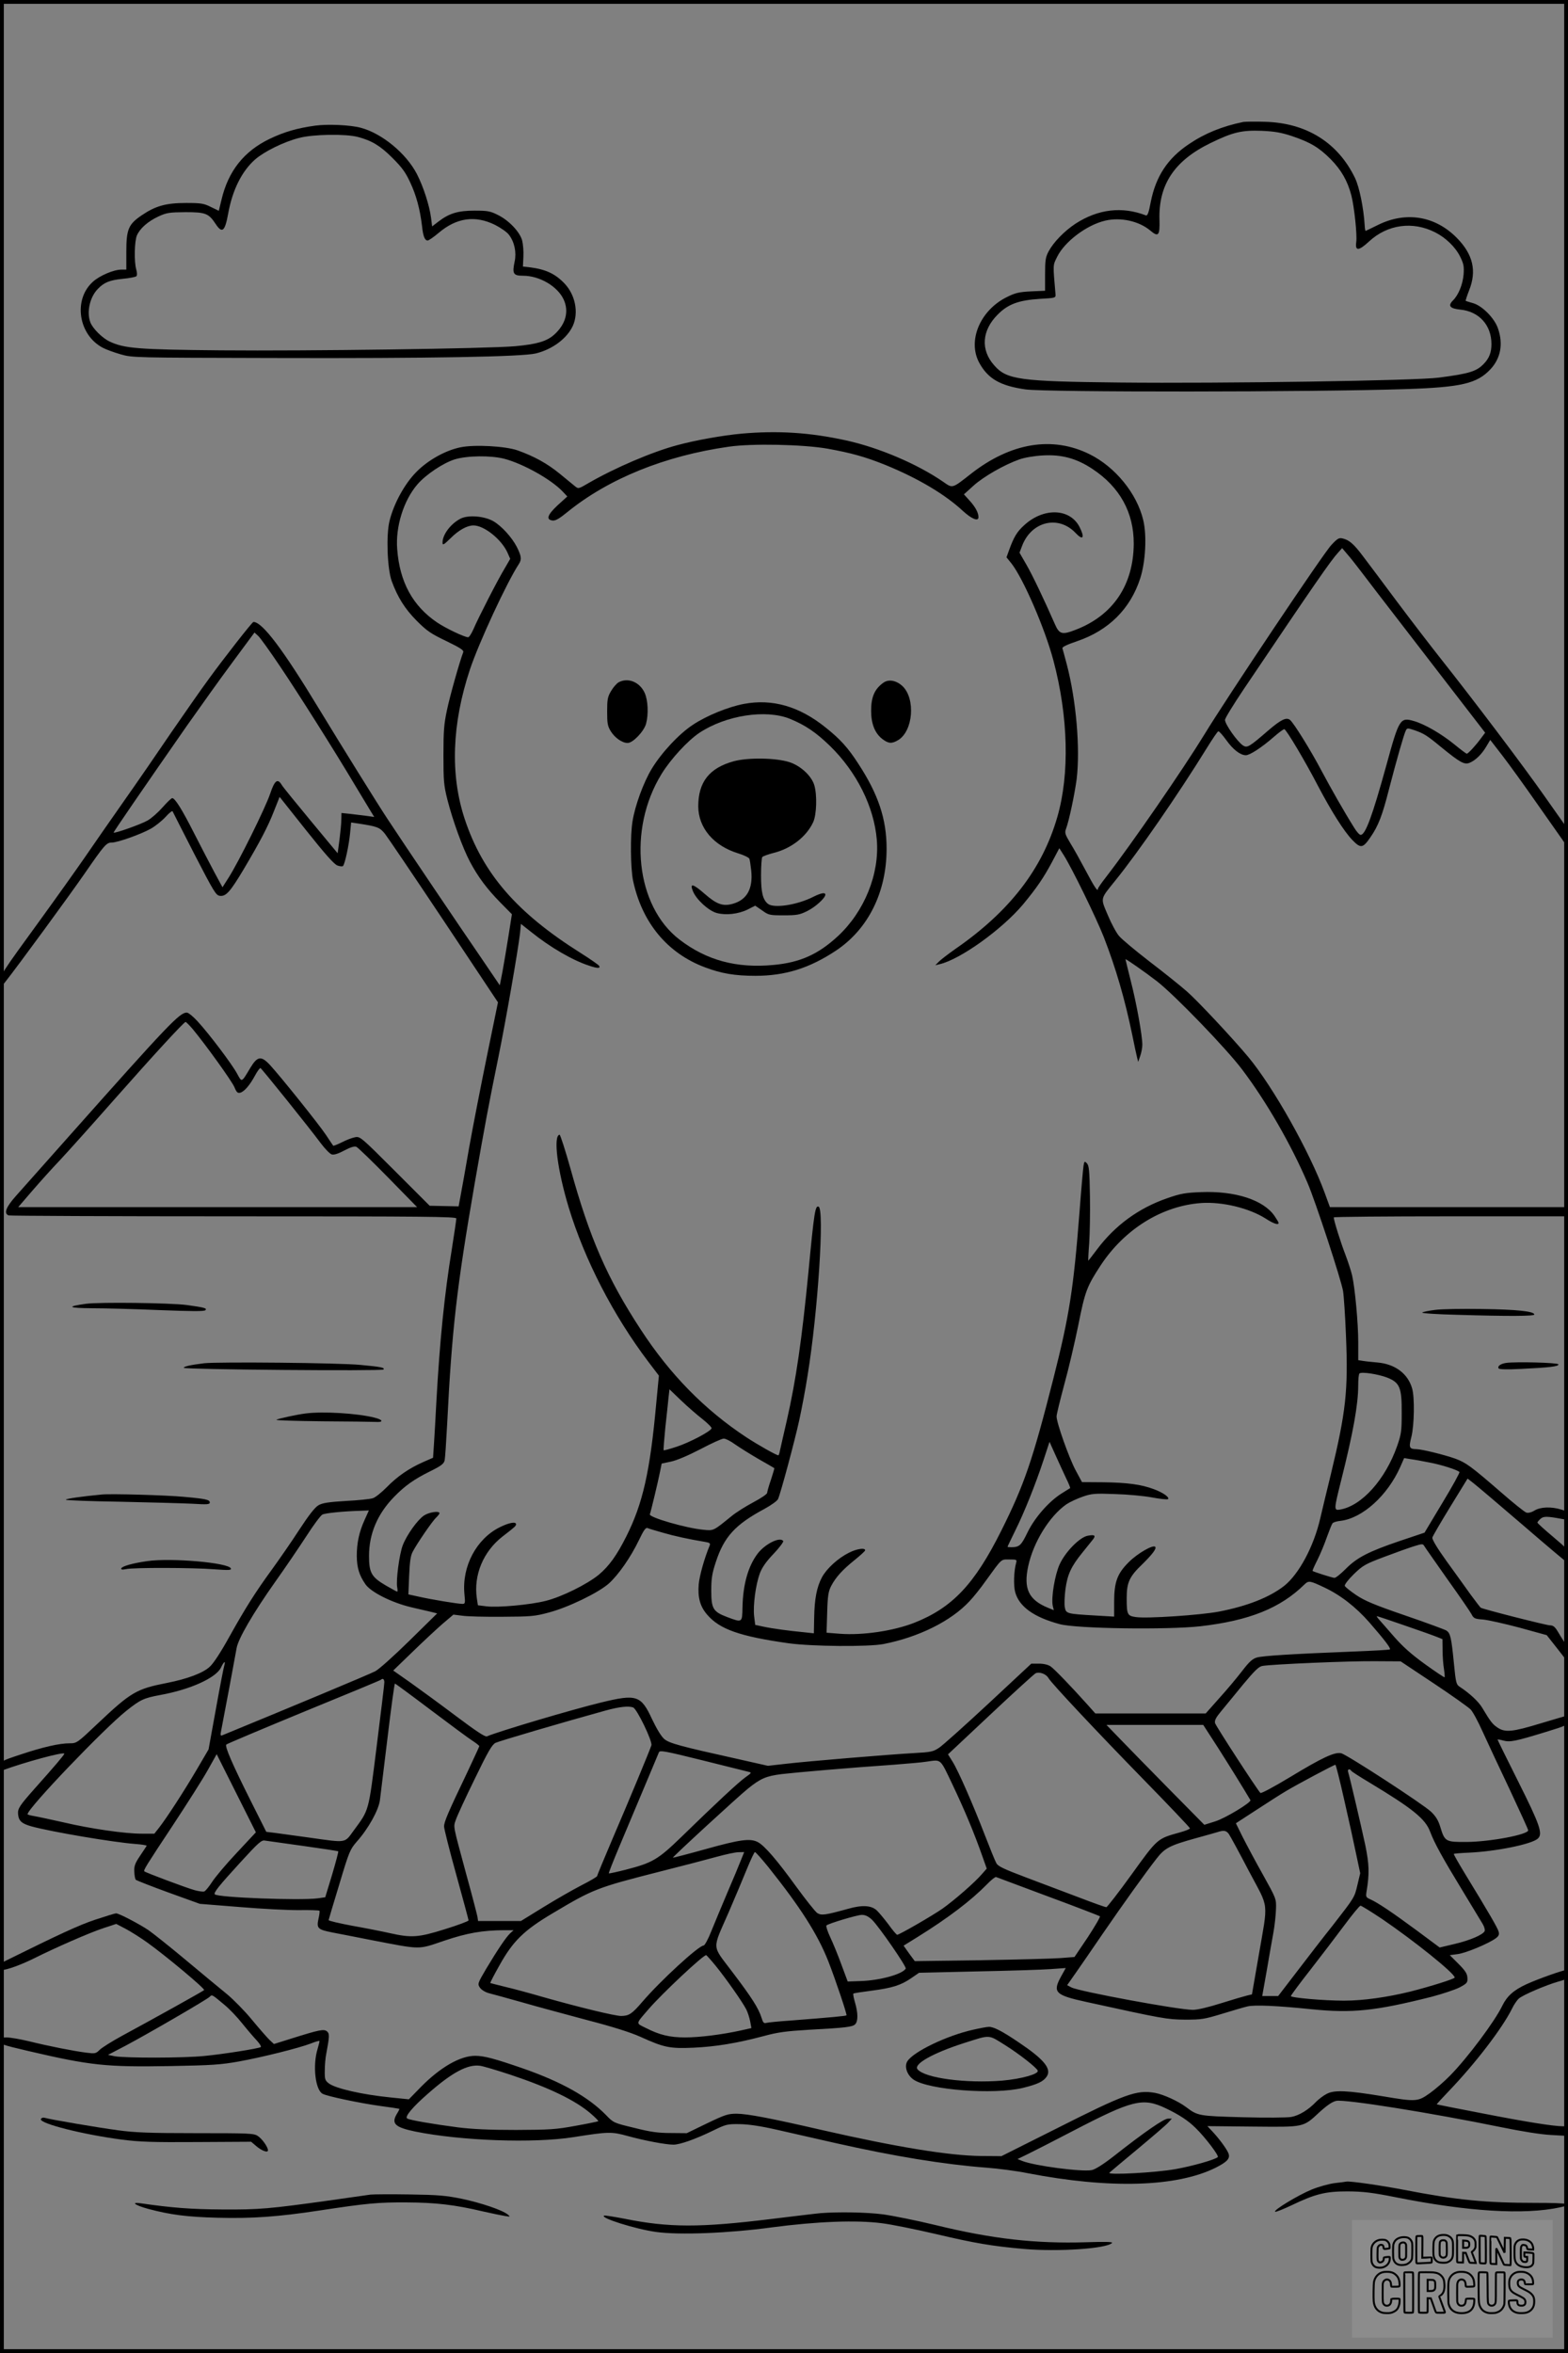
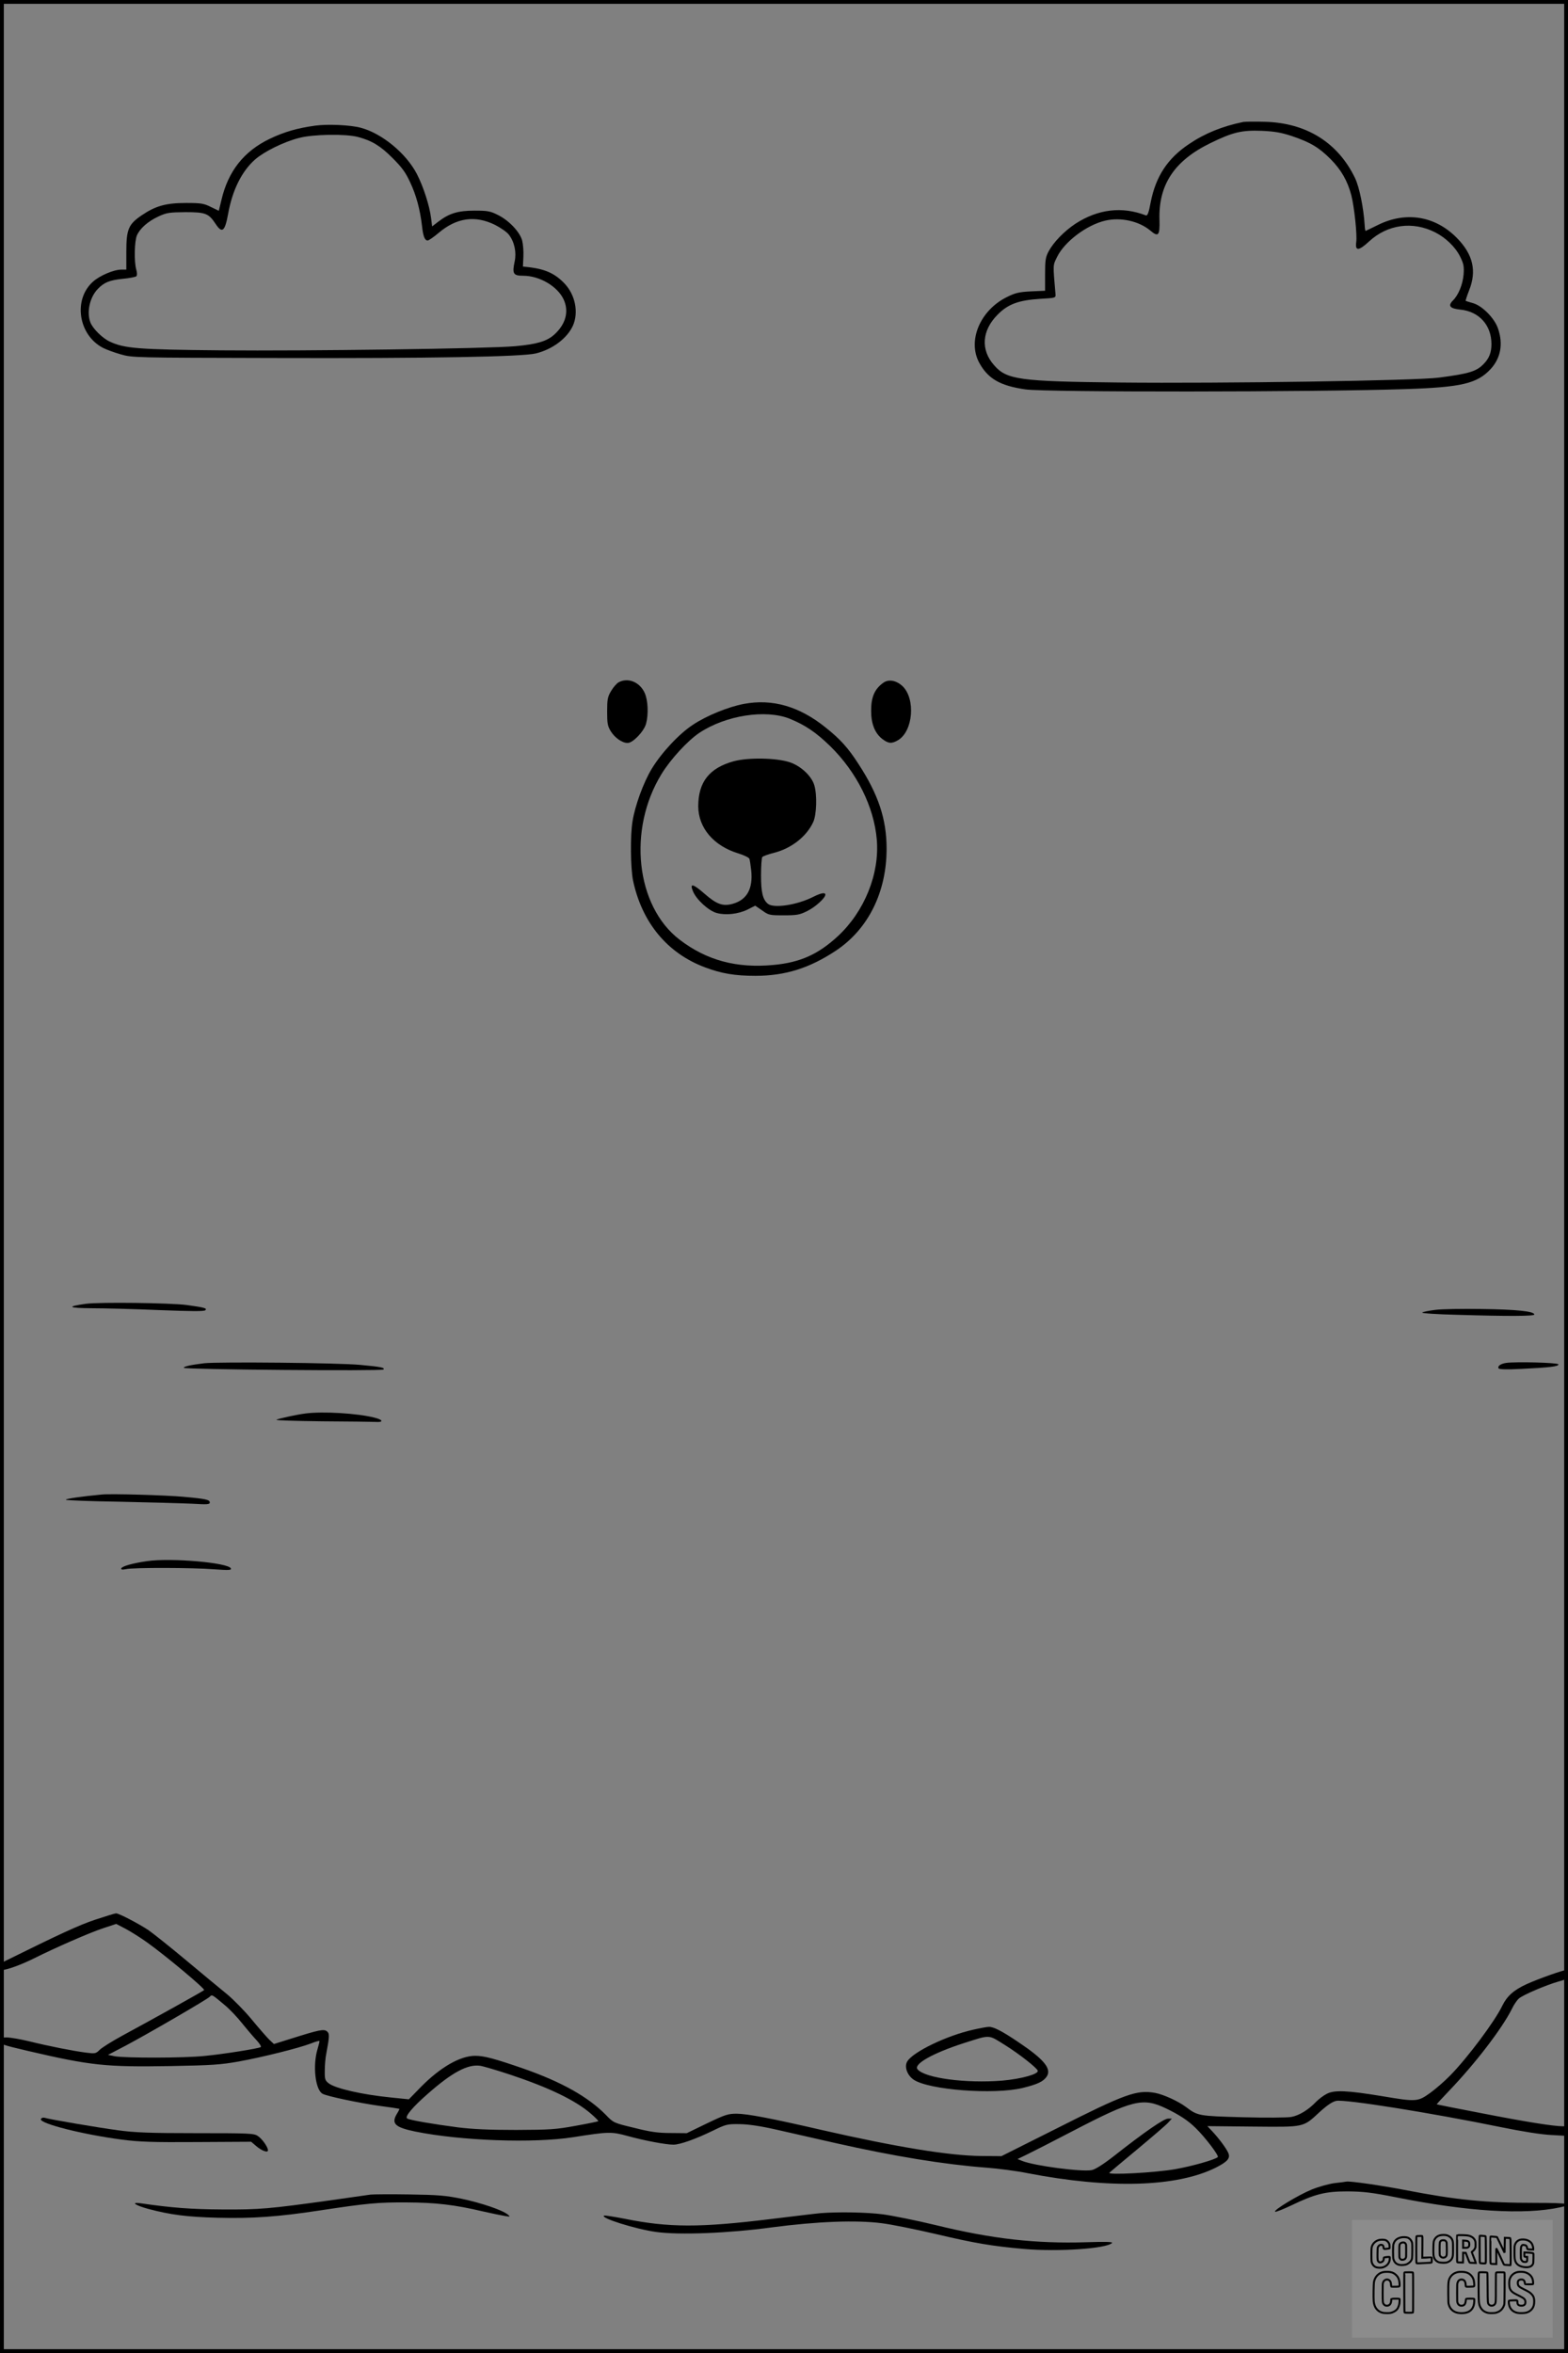
<svg xmlns="http://www.w3.org/2000/svg" version="1.0" width="1024pt" height="1536pt" viewBox="0 0 1024 1536" preserveAspectRatio="xMidYMid meet">
  <rect x="0" y="0" width="1024" height="1536" fill="#808080" stroke="none" />
  <g transform="translate(0.00 0.00) scale(1)">
    <g transform="translate(0,1536) scale(0.1,-0.1)" fill="#000000" stroke="none">
      <path d="M8120 14564 c-137 -28 -251 -74 -356 -145 -139 -93 -216 -211 -249 -378 -13 -70 -21 -91 -32 -87 -155 60 -312 41 -459 -54 -74 -49 -143 -120 -176 -181 -20 -38 -23 -58 -23 -150 l0 -107 -92 -4 c-78 -4 -103 -10 -157 -37 -175 -86 -259 -285 -181 -429 57 -104 135 -150 302 -174 131 -19 1886 -18 2483 2 364 12 466 36 554 130 66 71 84 164 49 265 -22 67 -103 149 -163 166 -25 7 -47 14 -48 15 -2 1 8 32 22 68 51 127 26 235 -79 342 -141 144 -332 176 -515 86 -41 -20 -77 -38 -81 -39 -3 -2 -6 16 -7 39 -7 111 -34 244 -62 304 -111 232 -317 362 -590 369 -63 2 -126 1 -140 -1z m316 -92 c122 -41 178 -75 254 -151 69 -70 110 -141 135 -236 19 -74 39 -259 32 -306 -8 -59 16 -58 84 5 120 111 285 134 432 59 69 -35 132 -96 163 -159 23 -47 26 -64 22 -117 -6 -65 -33 -132 -69 -168 -35 -35 -21 -53 47 -60 123 -12 204 -101 204 -225 0 -54 -14 -91 -48 -127 -48 -51 -94 -66 -295 -92 -146 -20 -1419 -39 -2087 -32 -651 7 -736 18 -818 113 -89 100 -80 227 23 330 68 69 137 94 275 103 104 6 105 6 103 31 -17 199 -18 185 11 244 49 99 193 208 315 236 100 23 219 -3 293 -65 53 -45 63 -33 60 70 -7 229 97 386 333 501 146 71 203 85 336 80 84 -4 125 -11 195 -34z" />
      <path d="M2060 14540 c-118 -16 -204 -41 -298 -86 -169 -81 -272 -211 -316 -400 l-17 -70 -52 25 c-46 23 -64 26 -162 26 -131 0 -199 -19 -289 -80 -87 -59 -101 -91 -101 -238 l0 -117 -32 0 c-50 0 -142 -39 -186 -79 -131 -117 -95 -349 66 -432 21 -11 73 -30 115 -42 76 -22 86 -22 997 -24 1025 -3 1628 8 1715 30 109 27 203 98 241 180 39 87 16 202 -54 276 -61 64 -123 93 -227 106 l-45 5 3 64 c2 35 -2 82 -8 106 -15 56 -87 132 -159 167 -49 25 -68 28 -151 28 -108 0 -165 -17 -235 -70 l-43 -33 -7 56 c-10 79 -50 204 -93 287 -70 134 -227 264 -366 301 -66 18 -214 25 -296 14z m277 -74 c91 -24 146 -57 226 -137 62 -62 85 -93 116 -160 40 -85 64 -176 77 -284 7 -67 18 -95 37 -95 7 0 40 23 72 50 117 99 238 116 368 52 37 -19 78 -47 91 -65 36 -47 50 -115 37 -174 -17 -80 -9 -93 55 -93 108 0 225 -69 265 -155 36 -78 14 -161 -61 -229 -49 -44 -113 -63 -255 -76 -176 -16 -1364 -32 -1920 -27 -544 5 -633 12 -730 58 -48 23 -110 85 -125 125 -25 66 -4 163 48 217 41 43 76 58 164 67 44 4 84 12 89 17 5 5 5 23 -1 43 -15 51 -12 185 4 223 20 46 72 92 141 124 54 25 71 27 177 28 131 0 151 -8 197 -78 42 -63 60 -48 81 68 28 155 89 277 176 354 60 52 185 114 285 140 92 25 306 28 386 7z" />
-       <path d="M4841 12529 c-121 -11 -301 -43 -418 -75 -163 -43 -409 -149 -577 -246 -68 -40 -69 -40 -91 -22 -13 11 -58 47 -100 82 -82 67 -168 114 -275 152 -80 28 -282 39 -373 20 -98 -20 -213 -84 -289 -162 -76 -77 -146 -205 -174 -318 -23 -92 -15 -311 14 -393 39 -106 85 -180 163 -259 67 -67 92 -84 194 -133 93 -45 115 -60 110 -73 -24 -63 -87 -286 -106 -377 -20 -93 -23 -139 -23 -295 0 -167 2 -195 26 -291 35 -136 99 -314 148 -406 53 -99 109 -174 198 -265 l75 -76 -22 -140 c-12 -77 -30 -181 -39 -232 l-18 -92 -125 184 c-117 170 -504 743 -609 903 -61 92 -296 470 -445 715 -238 393 -372 570 -430 570 -8 0 -194 -238 -290 -370 -51 -69 -160 -226 -245 -349 -84 -124 -225 -329 -314 -455 -89 -127 -202 -289 -251 -361 -49 -71 -177 -251 -285 -400 -265 -364 -270 -372 -270 -419 l0 -39 35 44 c77 97 420 565 520 710 128 185 140 199 176 199 37 0 192 55 255 91 28 16 71 50 95 76 23 26 44 42 46 37 2 -5 66 -130 142 -279 130 -251 141 -270 168 -273 39 -4 66 26 154 173 106 179 158 277 198 380 l37 93 174 -219 c126 -158 182 -221 204 -229 16 -6 33 -7 36 -3 13 14 39 139 46 212 l7 72 41 -6 c131 -20 145 -25 180 -68 18 -23 192 -280 386 -571 l352 -529 -71 -346 c-39 -190 -92 -461 -117 -601 -24 -140 -50 -284 -57 -320 l-12 -65 -94 2 -95 2 -227 227 c-223 223 -228 227 -261 220 -18 -3 -57 -18 -86 -33 -28 -14 -54 -24 -56 -22 -2 2 -23 34 -47 70 -45 68 -296 381 -366 457 -58 62 -82 58 -129 -20 -58 -97 -54 -95 -86 -36 -35 64 -183 260 -257 340 -29 32 -61 58 -71 58 -47 0 -117 -73 -772 -810 -154 -173 -308 -347 -344 -387 -65 -73 -81 -114 -48 -127 9 -3 670 -6 1470 -6 1254 0 1454 -2 1454 -14 0 -8 -13 -97 -29 -198 -49 -300 -79 -600 -101 -993 -5 -104 -13 -231 -16 -281 l-6 -90 -64 -28 c-93 -41 -170 -94 -239 -165 -33 -33 -73 -66 -90 -71 -17 -6 -96 -14 -176 -18 -114 -7 -153 -13 -179 -28 -23 -13 -63 -64 -127 -162 -51 -79 -130 -192 -174 -253 -111 -152 -176 -255 -281 -443 -54 -98 -104 -175 -128 -196 -43 -41 -147 -80 -280 -106 -199 -39 -234 -59 -454 -267 -132 -125 -135 -127 -181 -127 -67 0 -173 -24 -320 -73 -130 -43 -130 -44 -133 -77 -3 -24 0 -31 10 -28 149 55 408 125 408 110 0 -7 -60 -78 -194 -228 -100 -113 -111 -130 -108 -167 4 -44 24 -62 90 -80 129 -35 529 -103 674 -114 43 -3 77 -9 76 -12 -2 -3 -21 -33 -43 -65 -33 -49 -40 -67 -38 -104 1 -24 5 -48 10 -53 4 -4 100 -42 213 -83 l205 -74 263 -21 c144 -12 319 -21 388 -20 69 1 127 -1 130 -4 3 -2 0 -26 -6 -52 -14 -63 -5 -71 91 -90 41 -8 156 -30 256 -50 328 -63 300 -63 473 -4 152 51 249 68 394 69 l60 0 -22 -20 c-27 -25 -82 -107 -157 -232 -56 -95 -57 -99 -41 -123 10 -14 33 -29 58 -36 24 -6 122 -33 218 -60 96 -28 288 -79 425 -116 166 -43 282 -80 345 -108 156 -71 194 -79 350 -72 146 7 281 29 458 76 92 25 145 32 295 41 239 13 284 18 302 36 19 20 19 72 -1 141 -9 30 -14 57 -11 59 2 3 56 11 118 19 138 18 193 36 260 82 l51 35 382 9 c209 4 425 11 478 15 l98 7 -30 -54 c-58 -105 -40 -123 167 -168 497 -109 524 -114 643 -115 106 0 125 3 240 38 69 21 143 43 165 48 47 12 195 5 420 -18 267 -27 417 -11 783 81 72 19 156 47 185 62 48 26 52 31 50 62 -1 26 -13 46 -58 91 l-57 57 52 7 c54 7 202 69 248 103 19 14 24 24 19 43 -6 24 -63 122 -220 379 -42 69 -75 127 -73 129 3 2 46 6 98 8 177 8 411 55 451 92 34 31 14 89 -129 374 -74 147 -134 270 -134 272 0 2 17 0 37 -6 45 -12 79 -5 278 56 139 43 140 43 143 74 2 18 0 32 -5 32 -4 0 -82 -23 -172 -50 -184 -56 -232 -61 -282 -27 -33 22 -46 40 -100 130 -24 40 -82 94 -148 137 -21 14 -24 28 -36 150 -17 172 -23 198 -49 216 -12 7 -134 52 -271 99 -201 69 -262 95 -319 133 -38 26 -72 53 -74 60 -2 8 24 42 59 76 59 57 74 66 199 113 74 28 161 59 193 69 54 17 60 17 68 2 5 -9 73 -105 150 -215 78 -109 149 -212 158 -229 15 -29 21 -32 76 -36 33 -3 140 -27 238 -53 l178 -49 67 -85 67 -86 3 44 c2 33 -3 52 -21 80 -13 20 -34 53 -46 74 -17 28 -29 37 -49 37 -23 0 -436 105 -452 115 -4 3 -34 42 -67 87 -33 46 -103 144 -157 218 -61 85 -95 142 -92 153 2 9 55 100 117 201 l113 184 40 -31 c23 -18 168 -141 323 -274 155 -134 285 -243 288 -243 3 0 5 19 5 43 0 42 -2 44 -100 127 -55 46 -100 87 -100 91 0 3 9 14 20 24 20 18 42 18 143 -1 38 -7 39 -6 35 22 -2 24 -10 31 -43 40 -64 20 -135 17 -173 -6 -21 -13 -42 -18 -54 -14 -11 3 -86 63 -166 133 -195 169 -228 193 -298 219 -70 25 -219 62 -254 62 -47 1 -51 10 -33 80 19 77 22 257 5 316 -28 98 -112 160 -228 170 -33 3 -74 7 -91 10 l-33 5 0 117 c0 122 -21 353 -40 436 -6 27 -26 88 -44 136 -30 77 -76 224 -76 243 0 4 344 7 765 7 l765 0 0 30 0 30 -777 0 -778 0 -34 93 c-97 266 -336 691 -499 887 -102 122 -330 366 -401 428 -42 37 -152 125 -245 196 -92 71 -182 146 -198 166 -17 19 -50 80 -73 135 -49 116 -52 102 47 225 148 182 414 567 598 865 37 60 71 110 76 111 5 2 28 -24 52 -57 44 -62 92 -99 128 -99 26 0 103 50 182 119 32 28 63 51 69 51 12 0 136 -208 221 -372 87 -165 169 -295 223 -351 55 -57 69 -55 119 18 51 74 77 141 120 310 51 197 99 364 111 387 8 16 12 16 57 1 60 -21 80 -33 172 -109 124 -101 152 -117 186 -104 38 15 80 55 111 108 l25 42 79 -102 c44 -57 145 -197 226 -313 81 -115 160 -228 175 -249 l28 -39 0 59 0 59 -148 210 c-143 204 -462 626 -687 910 -61 77 -187 241 -280 365 -92 124 -193 258 -224 299 -60 80 -90 106 -133 116 -23 6 -34 0 -73 -42 -48 -48 -684 -998 -830 -1238 -141 -230 -474 -713 -641 -929 -30 -38 -54 -73 -54 -78 0 -23 -23 11 -80 119 -34 64 -79 145 -101 180 -33 55 -37 67 -28 91 20 52 57 228 70 326 24 201 -3 516 -65 751 -13 50 -26 96 -28 103 -2 9 31 24 95 46 207 70 349 212 413 410 35 108 44 279 20 380 -41 174 -183 348 -351 431 -243 120 -514 75 -773 -127 -126 -99 -120 -97 -183 -53 -170 117 -420 223 -634 270 -237 52 -446 65 -684 44z m564 -98 c155 -28 245 -53 377 -106 213 -87 390 -192 507 -301 57 -52 101 -70 101 -40 0 29 -20 66 -57 107 l-38 42 63 57 c67 60 200 136 299 171 34 12 97 23 154 26 122 7 219 -19 323 -88 179 -118 271 -285 270 -489 -2 -269 -135 -467 -379 -561 -90 -35 -107 -30 -137 39 -68 155 -145 317 -185 386 l-45 78 17 45 c61 160 237 202 349 84 49 -52 62 -32 26 39 -63 123 -236 128 -363 10 -45 -41 -66 -75 -97 -161 l-17 -47 33 -41 c77 -99 217 -421 273 -631 98 -367 107 -744 26 -1023 -98 -340 -311 -616 -665 -861 -47 -33 -95 -70 -108 -83 l-24 -24 29 7 c134 31 407 227 544 390 91 110 135 175 190 278 l47 89 28 -44 c53 -83 211 -406 262 -535 80 -206 138 -406 187 -643 13 -65 27 -130 31 -145 l7 -28 13 38 c8 22 14 55 14 74 0 59 -37 267 -75 415 -19 77 -35 141 -35 143 0 6 128 -84 205 -143 118 -92 455 -441 558 -578 159 -211 319 -489 426 -739 52 -121 219 -630 232 -706 5 -31 14 -163 19 -292 15 -356 0 -496 -99 -905 -27 -110 -58 -239 -69 -287 -43 -185 -139 -363 -235 -440 -96 -75 -240 -132 -425 -168 -119 -23 -474 -47 -544 -36 -56 8 -60 16 -60 124 0 101 17 140 102 221 66 65 95 103 84 114 -15 14 -113 -42 -170 -98 -78 -77 -98 -131 -98 -264 l0 -94 -120 7 c-189 11 -194 12 -202 53 -4 19 -2 73 4 119 13 96 37 148 110 238 26 32 56 69 66 82 25 30 17 38 -30 29 -52 -9 -146 -104 -184 -187 -31 -68 -56 -217 -45 -270 l7 -29 -39 16 c-126 52 -160 125 -128 272 34 157 139 326 249 403 24 16 72 38 107 50 57 20 79 22 209 17 80 -2 189 -12 243 -22 53 -10 100 -15 105 -11 11 12 -33 43 -93 65 -82 31 -175 43 -329 45 l-140 1 -43 80 c-43 82 -123 307 -123 349 0 13 23 106 50 207 28 101 69 276 92 389 44 222 56 252 146 390 157 238 402 389 658 407 136 9 312 -33 420 -102 51 -33 84 -44 84 -28 0 4 -12 24 -27 46 -72 104 -256 164 -480 155 -102 -4 -132 -9 -221 -40 -185 -64 -339 -176 -457 -333 -31 -41 -57 -75 -58 -75 -1 0 1 51 6 113 4 61 7 201 5 309 -3 168 -6 200 -20 214 -15 16 -17 14 -22 -17 -3 -19 -15 -153 -26 -299 -39 -501 -66 -677 -171 -1090 -136 -535 -190 -692 -340 -992 -175 -350 -319 -503 -570 -602 -137 -53 -335 -82 -483 -71 l-88 7 4 132 c3 110 8 138 26 173 30 57 73 105 154 170 37 30 68 58 68 63 0 18 -55 10 -106 -16 -72 -36 -145 -103 -176 -160 -34 -64 -49 -141 -51 -265 l-2 -101 -65 7 c-95 9 -208 24 -267 37 l-51 11 -7 56 c-8 71 10 206 37 280 15 39 41 77 90 128 38 40 66 78 63 83 -19 31 -119 -18 -168 -83 -61 -81 -95 -200 -98 -349 -2 -102 -1 -101 -100 -64 -92 35 -104 54 -104 174 0 80 6 113 30 186 54 165 127 244 317 346 44 24 83 52 89 64 18 41 110 383 139 517 16 74 41 205 54 290 68 417 111 1087 72 1102 -22 9 -29 -33 -66 -423 -43 -442 -81 -706 -141 -970 -22 -96 -43 -187 -46 -202 -3 -16 -7 -28 -10 -28 -13 0 -131 67 -208 117 -273 180 -498 409 -690 703 -220 336 -334 598 -459 1050 -35 124 -67 224 -72 223 -42 -9 -14 -230 60 -475 104 -342 291 -704 519 -1006 l70 -92 -18 -188 c-40 -439 -87 -647 -195 -862 -62 -123 -112 -193 -180 -250 -76 -62 -241 -144 -345 -170 -101 -26 -313 -45 -387 -36 l-57 7 -7 46 c-22 151 42 305 168 403 83 64 88 69 88 80 0 19 -47 10 -107 -20 -152 -76 -247 -255 -230 -435 6 -60 5 -65 -13 -65 -30 0 -205 29 -284 47 l-69 15 5 122 c4 90 9 130 23 156 28 54 130 203 154 224 11 11 21 23 21 28 0 17 -68 7 -101 -15 -43 -29 -113 -127 -139 -195 -22 -58 -45 -230 -36 -274 3 -16 3 -28 0 -28 -3 0 -36 18 -74 40 -94 55 -110 83 -110 193 0 145 55 274 163 385 71 73 130 115 235 167 75 37 91 50 96 73 3 15 10 119 16 232 31 622 62 891 180 1575 68 389 91 512 155 825 47 230 128 695 141 807 l6 62 67 -53 c123 -99 270 -185 379 -220 55 -19 76 -18 64 0 -4 6 -58 44 -120 83 -418 263 -639 519 -757 874 -96 290 -84 621 34 977 59 176 240 567 320 689 19 30 16 51 -14 111 -32 62 -98 135 -152 167 -59 34 -163 43 -214 18 -65 -33 -119 -104 -119 -157 0 -19 7 -16 53 29 53 53 108 83 149 83 70 0 183 -91 222 -177 l18 -41 -34 -59 c-45 -73 -177 -331 -206 -400 -13 -29 -28 -53 -35 -53 -25 1 -145 58 -203 97 -159 108 -244 264 -260 478 -12 146 42 319 132 423 54 63 167 139 243 163 81 25 236 27 325 4 124 -33 305 -134 381 -214 l30 -32 -64 -58 c-67 -63 -77 -94 -31 -99 18 -2 45 14 95 55 270 219 639 368 1055 427 151 22 484 15 645 -13z m3483 -801 c32 -42 167 -219 302 -393 135 -175 304 -395 377 -489 l132 -171 -27 -36 c-34 -47 -84 -101 -93 -101 -4 0 -40 27 -79 59 -87 71 -196 134 -266 154 -90 26 -97 16 -180 -288 -92 -333 -137 -455 -168 -455 -8 0 -27 21 -43 48 -66 105 -150 253 -214 373 -69 131 -179 308 -204 329 -24 20 -59 3 -142 -68 -126 -109 -138 -116 -166 -98 -37 25 -117 138 -117 167 0 10 55 100 123 201 464 689 568 839 616 891 l26 29 33 -39 c19 -21 59 -72 90 -113z m-7059 -620 c118 -175 348 -538 495 -785 43 -71 88 -145 99 -164 l21 -34 -50 7 c-27 3 -75 9 -106 13 l-58 6 -1 -44 c0 -24 -6 -83 -12 -131 l-12 -88 -175 211 c-96 116 -182 221 -190 235 -27 45 -46 31 -76 -58 -30 -90 -206 -446 -271 -547 l-40 -63 -53 98 c-29 55 -89 169 -132 254 -80 158 -125 229 -143 230 -6 0 -34 -27 -63 -60 -29 -33 -73 -72 -98 -86 -41 -24 -215 -86 -222 -79 -3 2 190 283 479 698 86 122 220 310 299 416 l142 192 25 -23 c13 -12 77 -101 142 -198z m-571 -2367 c87 -105 256 -340 273 -380 14 -34 21 -40 38 -36 26 7 62 48 97 113 15 28 31 49 35 48 8 -3 320 -391 394 -491 28 -37 60 -70 72 -73 14 -4 43 5 82 26 40 21 65 29 78 24 10 -4 103 -94 208 -201 l189 -193 -1302 0 -1303 0 93 108 c51 59 131 148 178 197 47 50 206 227 354 395 267 302 455 506 468 509 3 0 24 -20 46 -46z m7802 -2276 c82 -33 95 -65 94 -232 0 -117 -3 -138 -30 -215 -77 -218 -230 -389 -371 -414 -43 -7 -43 -4 6 192 77 306 111 493 111 618 0 39 3 74 8 78 12 13 123 -4 182 -27z m-4472 -271 c34 -27 61 -54 59 -60 -6 -20 -145 -93 -228 -120 -45 -15 -83 -25 -85 -23 -2 2 3 68 11 148 9 79 18 168 21 197 l6 53 76 -73 c42 -40 105 -95 140 -122z m213 -165 c30 -21 99 -64 154 -96 55 -31 101 -58 102 -59 1 -1 -9 -35 -22 -75 -14 -40 -25 -79 -25 -86 0 -8 -40 -35 -89 -61 -49 -26 -115 -67 -146 -93 -117 -95 -114 -94 -182 -87 -110 10 -357 81 -349 101 7 19 54 215 66 276 l11 55 61 13 c38 8 111 39 192 81 72 38 140 69 152 69 11 1 45 -16 75 -38z m2163 -224 c16 -32 26 -59 25 -61 -2 -1 -27 -17 -56 -35 -83 -52 -176 -158 -223 -255 -41 -85 -53 -96 -107 -96 -13 0 -23 1 -23 3 0 2 22 48 49 103 60 120 135 308 187 466 l38 116 41 -91 c23 -51 54 -118 69 -150z m2371 106 c76 -14 183 -48 196 -62 4 -3 -46 -94 -111 -201 l-117 -195 -164 -55 c-200 -68 -277 -107 -351 -182 -32 -32 -64 -58 -73 -58 -13 0 -135 39 -143 45 -2 2 12 34 31 71 19 38 47 105 62 149 16 44 32 85 37 91 4 6 28 14 52 16 143 17 307 164 391 353 l25 57 42 -7 c24 -3 79 -13 123 -22z m-6954 -375 c-36 -79 -51 -151 -51 -236 1 -76 16 -125 56 -183 35 -52 173 -121 300 -151 49 -11 107 -25 129 -30 l40 -10 -181 -178 c-102 -100 -200 -188 -224 -200 -43 -22 -563 -239 -999 -418 -11 -4 -13 2 -7 29 15 75 94 497 101 539 9 60 108 230 253 435 65 91 155 224 202 296 46 72 94 136 105 142 19 10 139 22 252 25 l52 2 -28 -62z m1947 -83 c75 -22 172 -43 275 -60 31 -5 37 -9 32 -23 -35 -83 -67 -199 -72 -254 -7 -86 9 -145 55 -198 82 -96 214 -142 532 -187 154 -21 521 -24 620 -5 230 45 441 150 561 279 26 27 74 87 107 134 108 149 97 139 154 139 47 0 50 -1 44 -22 -15 -54 -18 -149 -6 -192 26 -94 122 -163 290 -208 109 -30 704 -38 919 -14 320 37 522 118 680 273 27 26 35 25 126 -18 108 -50 209 -129 297 -229 101 -116 142 -170 135 -177 -3 -3 -111 -9 -239 -14 -407 -16 -592 -28 -630 -39 -30 -9 -50 -28 -97 -89 -33 -43 -100 -123 -149 -177 l-88 -99 -361 0 -360 0 -49 55 c-102 114 -219 236 -243 252 -16 11 -45 18 -76 18 l-50 0 -280 -261 c-154 -143 -299 -273 -322 -288 -39 -26 -54 -29 -165 -35 -162 -9 -692 -53 -838 -70 l-115 -13 -195 44 c-379 84 -449 103 -482 131 -19 16 -49 65 -79 128 -73 158 -101 167 -335 110 -189 -46 -658 -185 -745 -221 -12 -4 -72 36 -200 132 -101 76 -235 174 -297 218 l-114 80 124 120 c68 66 156 148 196 183 l73 62 57 -7 c31 -5 149 -8 262 -7 188 1 213 3 305 28 125 33 322 128 391 189 63 57 142 170 196 282 32 67 45 85 57 80 9 -4 53 -17 99 -30z m4846 -606 c97 -33 192 -67 211 -75 l35 -14 1 -73 c0 -39 4 -94 9 -122 4 -27 6 -52 4 -54 -2 -2 -59 36 -127 85 -90 65 -145 114 -202 179 -43 50 -88 100 -99 113 -11 12 -17 22 -14 22 3 0 85 -27 182 -61z m188 -377 c119 -79 227 -156 242 -171 14 -14 50 -81 79 -146 30 -66 109 -235 176 -376 66 -141 121 -261 121 -267 0 -28 -250 -75 -402 -76 -137 -1 -143 2 -172 98 -13 43 -29 69 -60 99 -54 51 -551 374 -587 382 -43 10 -125 -29 -333 -155 -108 -65 -190 -109 -195 -104 -26 29 -291 437 -296 456 -4 18 6 37 42 80 26 32 91 110 142 173 75 90 102 116 125 120 60 11 573 33 737 31 l166 -1 215 -143z m-7897 117 c-4 -11 -29 -140 -55 -285 l-48 -264 -78 -133 c-80 -136 -195 -314 -246 -379 l-30 -38 -83 0 c-109 0 -333 32 -515 75 -80 18 -164 36 -188 40 -23 4 -42 9 -42 12 0 38 499 559 645 675 92 73 113 83 220 103 199 36 365 112 398 179 18 39 32 49 22 15z m5382 -83 c19 -34 323 -357 610 -651 172 -176 313 -324 314 -330 0 -5 -30 -17 -67 -27 -147 -41 -143 -37 -314 -274 -85 -118 -160 -214 -165 -214 -6 0 -83 27 -171 61 -87 33 -244 92 -347 131 -156 59 -190 75 -201 97 -8 14 -41 96 -74 181 -78 202 -173 419 -211 480 l-30 48 276 259 c151 142 284 263 296 270 24 12 69 -4 84 -31z m-4337 -28 c0 -13 -23 -200 -50 -417 -55 -438 -48 -411 -152 -553 -59 -81 -43 -78 -285 -44 -92 13 -194 27 -226 31 l-58 7 -101 201 c-125 249 -171 358 -160 369 5 5 233 101 507 214 274 112 501 206 503 209 12 12 22 3 22 -17z m305 -182 c126 -95 249 -186 273 -201 23 -15 42 -30 42 -34 0 -3 -37 -82 -81 -176 -124 -259 -149 -318 -149 -348 0 -15 36 -158 80 -316 44 -159 80 -293 80 -297 0 -5 -69 -31 -153 -57 -175 -55 -220 -58 -362 -26 -49 11 -160 33 -245 48 -85 16 -154 32 -154 37 1 5 32 110 70 234 64 214 70 227 113 277 77 86 143 206 152 271 4 31 26 216 50 410 23 193 45 352 48 352 3 0 109 -78 236 -174z m1320 18 c25 -10 127 -221 119 -247 -10 -32 -141 -348 -255 -613 -54 -127 -99 -235 -99 -240 0 -5 -46 -32 -103 -61 -56 -29 -168 -93 -249 -143 l-146 -90 -140 0 -140 0 -4 28 c-3 15 -35 140 -73 277 -89 330 -85 305 -68 356 8 24 63 144 123 266 87 180 113 224 136 236 25 12 443 135 719 211 91 25 150 31 180 20z m3818 -261 c74 -116 164 -261 213 -344 8 -14 -165 -119 -231 -139 l-70 -22 -230 233 c-127 129 -271 276 -320 327 l-89 92 316 0 316 0 95 -147z m-3065 -159 c22 -5 21 -7 -20 -36 -45 -32 -187 -164 -418 -389 -153 -148 -188 -169 -363 -214 -59 -15 -109 -26 -111 -24 -2 2 27 76 64 164 212 503 257 612 263 626 5 15 38 9 284 -52 153 -38 289 -72 301 -75z m-3342 -529 c-69 -73 -141 -159 -161 -190 -20 -31 -43 -59 -51 -62 -8 -3 -36 1 -62 8 -52 14 -321 115 -329 123 -8 7 12 38 186 301 91 138 193 298 226 357 l60 107 128 -255 128 -255 -125 -134z m4676 442 c78 -164 141 -315 193 -463 l29 -82 -29 -33 c-44 -53 -183 -174 -261 -229 -68 -47 -281 -170 -295 -170 -4 0 -30 30 -57 68 -28 37 -62 78 -76 91 -35 33 -95 37 -186 11 -152 -42 -175 -45 -203 -28 -13 9 -75 87 -137 172 -126 174 -208 269 -251 291 -49 26 -116 17 -338 -45 -118 -33 -216 -58 -217 -57 -4 4 426 399 488 449 85 69 121 84 223 97 93 11 453 42 730 61 88 7 185 15 215 20 100 14 87 25 172 -153z m2556 -94 c29 -126 64 -285 78 -354 l27 -127 -18 -76 c-20 -84 -18 -80 -160 -263 -56 -70 -159 -203 -229 -295 l-129 -168 -52 0 -52 0 29 163 c15 89 35 202 44 251 9 49 16 119 17 156 2 65 1 67 -84 220 -48 85 -107 196 -133 247 l-45 91 137 89 c75 49 164 106 197 125 69 41 307 168 316 168 3 0 29 -102 57 -227z m47 187 c3 -5 56 -39 118 -76 282 -170 366 -237 397 -322 28 -74 79 -167 213 -387 60 -99 118 -195 129 -213 11 -18 17 -39 14 -47 -9 -24 -95 -61 -197 -85 l-97 -23 -148 110 c-161 119 -258 184 -306 205 -27 12 -29 16 -24 48 20 121 18 178 -8 306 -26 121 -100 438 -112 477 -6 18 10 24 21 7z m-800 -412 c9 -13 68 -121 131 -242 134 -254 127 -184 62 -563 l-42 -242 -30 -7 c-17 -4 -93 -26 -169 -50 -85 -27 -157 -44 -187 -44 -94 0 -741 120 -792 146 l-29 15 54 77 c30 42 109 158 177 257 136 198 278 396 352 491 55 71 86 87 259 135 63 17 125 35 139 39 42 14 58 11 75 -12z m-6045 -78 c123 -17 226 -33 229 -35 2 -3 -16 -71 -40 -152 l-45 -148 -49 -7 c-115 -15 -651 5 -672 26 -10 10 26 55 166 208 118 129 139 148 161 143 14 -2 126 -18 250 -35z m2859 -92 c-11 -29 -51 -125 -89 -213 -37 -88 -85 -202 -105 -252 -20 -51 -43 -93 -50 -93 -32 0 -281 -229 -398 -365 -70 -82 -89 -94 -140 -95 -41 0 -276 57 -512 124 -82 24 -193 54 -245 66 -52 13 -96 24 -98 25 -2 2 25 54 60 116 88 158 159 228 348 340 265 158 288 167 705 273 143 36 307 79 365 95 58 16 122 30 142 30 l38 1 -21 -52z m178 -45 c210 -263 322 -438 392 -615 48 -123 124 -349 119 -354 -5 -4 -95 -13 -368 -34 -74 -5 -144 -12 -155 -15 -16 -5 -22 1 -32 34 -19 61 -64 132 -191 299 -136 181 -133 137 -22 392 39 91 92 216 117 278 25 61 49 112 53 112 5 0 44 -44 87 -97z m1828 -193 c182 -67 333 -126 338 -129 4 -4 -32 -65 -79 -137 l-87 -129 -91 -7 c-50 -4 -285 -10 -522 -14 l-430 -6 -37 50 -36 51 92 57 c201 125 349 238 452 343 27 28 54 50 60 48 5 -2 159 -59 340 -127z m2181 -147 c210 -143 474 -355 474 -382 0 -9 -158 -58 -287 -91 -154 -38 -311 -60 -436 -60 -133 0 -347 19 -347 30 0 4 57 82 128 172 70 90 170 221 222 291 52 70 99 127 105 127 6 0 69 -39 141 -87z m-3331 -5 c45 -44 227 -307 220 -319 -23 -37 -169 -77 -294 -81 l-85 -3 -41 110 c-22 61 -55 141 -73 179 -18 38 -29 73 -25 77 15 13 198 68 231 69 23 0 42 -9 67 -32z m-1020 -302 c65 -80 175 -236 199 -284 9 -18 20 -52 25 -77 l8 -44 -71 -16 c-124 -27 -268 -45 -362 -45 -100 0 -167 16 -257 62 -66 33 -68 22 19 123 88 102 360 357 376 352 3 -1 32 -33 63 -71z" />
      <path d="M4040 10906 c-14 -8 -36 -34 -50 -58 -22 -37 -25 -55 -25 -133 0 -78 3 -95 24 -129 27 -43 74 -76 110 -76 34 0 106 75 120 125 17 62 13 154 -9 202 -32 71 -109 102 -170 69z" />
      <path d="M5770 10904 c-58 -41 -81 -93 -81 -184 0 -84 24 -146 73 -184 41 -31 62 -32 104 -7 97 59 114 268 29 351 -40 38 -90 48 -125 24z" />
      <path d="M4858 10765 c-101 -19 -242 -76 -331 -135 -90 -58 -207 -183 -271 -289 -54 -89 -109 -241 -125 -341 -16 -95 -13 -307 3 -387 58 -275 224 -476 471 -568 106 -40 195 -55 328 -55 195 0 354 50 527 165 210 140 330 381 330 665 0 193 -54 355 -185 555 -67 104 -118 160 -212 235 -172 139 -349 190 -535 155z m300 -97 c102 -42 170 -88 263 -178 174 -170 287 -397 305 -611 19 -224 -81 -470 -255 -631 -128 -118 -246 -171 -419 -187 -242 -23 -438 30 -615 166 -285 219 -339 719 -117 1080 60 98 171 218 247 269 173 115 434 155 591 92z" />
      <path d="M4793 10391 c-161 -44 -233 -136 -233 -295 1 -141 101 -258 262 -307 36 -11 69 -27 72 -35 3 -8 8 -42 12 -77 12 -119 -28 -191 -121 -217 -64 -18 -105 -3 -183 65 -77 67 -99 72 -77 18 22 -55 103 -129 156 -143 59 -16 141 -7 202 23 l49 25 45 -31 c43 -31 49 -32 141 -32 86 0 104 3 154 28 53 26 118 85 118 107 0 16 -28 11 -78 -14 -106 -54 -259 -77 -297 -46 -34 28 -45 75 -45 187 0 59 4 113 8 118 4 6 38 18 77 28 114 29 213 107 256 201 22 49 26 176 7 240 -18 61 -89 127 -163 151 -88 28 -267 31 -362 6z" />
      <path d="M561 6849 c-131 -18 -116 -28 39 -29 80 0 277 -5 438 -12 210 -8 295 -9 303 -1 13 13 -5 18 -121 34 -104 14 -569 20 -659 8z" />
      <path d="M9371 6809 c-41 -5 -79 -13 -83 -17 -5 -5 100 -12 233 -15 334 -10 499 -9 499 2 0 21 -116 33 -340 36 -129 2 -268 0 -309 -6z" />
      <path d="M1334 6461 c-90 -11 -134 -21 -134 -30 0 -11 1293 -22 1304 -11 12 12 -18 18 -149 30 -141 14 -928 21 -1021 11z" />
      <path d="M9835 6463 c-36 -6 -57 -21 -48 -36 4 -6 54 -8 147 -3 186 9 248 16 243 30 -4 11 -279 18 -342 9z" />
      <path d="M1995 6133 c-56 -7 -176 -33 -190 -41 -8 -4 126 -8 298 -10 172 -1 329 -3 349 -4 55 -4 51 14 -7 28 -109 28 -336 42 -450 27z" />
      <path d="M665 5604 c-127 -12 -235 -27 -235 -34 0 -4 159 -10 353 -13 193 -4 405 -10 470 -13 101 -6 117 -5 117 8 0 18 -25 24 -170 37 -118 11 -474 21 -535 15z" />
      <path d="M960 5169 c-92 -13 -163 -33 -168 -47 -2 -8 6 -10 30 -5 46 11 440 10 577 -1 94 -7 113 -6 109 5 -12 38 -393 71 -548 48z" />
      <path d="M620 2828 c-105 -35 -234 -95 -590 -271 -27 -14 -41 -57 -18 -57 32 0 128 35 210 76 142 71 366 169 455 198 l82 27 63 -33 c34 -18 97 -58 139 -88 123 -88 380 -303 372 -311 -8 -8 -321 -182 -537 -299 -66 -36 -131 -77 -145 -91 -25 -25 -30 -26 -91 -18 -78 10 -238 41 -375 75 -55 13 -119 24 -142 24 -38 0 -43 -3 -43 -23 0 -21 12 -25 182 -65 411 -96 510 -106 930 -99 274 5 330 9 448 30 154 28 390 87 469 117 29 12 55 19 57 17 2 -1 -4 -25 -12 -52 -33 -108 -15 -268 33 -293 29 -16 238 -60 373 -79 69 -9 126 -18 128 -19 2 -1 -6 -17 -18 -36 -35 -61 -9 -85 120 -112 300 -61 776 -78 1035 -37 229 36 247 37 356 7 109 -30 248 -56 297 -56 42 0 144 36 257 91 86 42 94 44 175 43 59 -1 135 -12 245 -37 88 -20 261 -59 383 -87 382 -86 706 -139 982 -160 80 -6 201 -22 270 -36 538 -104 975 -91 1230 36 77 39 97 62 81 97 -14 31 -60 93 -105 141 l-31 33 295 -3 c343 -3 328 -7 439 96 50 45 83 67 108 72 59 11 612 -77 1077 -172 137 -28 262 -48 329 -51 l107 -6 0 32 c0 29 -3 31 -33 31 -61 0 -244 29 -535 86 -157 30 -287 56 -289 57 -1 2 35 41 79 87 171 178 346 406 411 535 13 28 34 58 45 68 26 24 179 89 260 112 58 16 62 20 62 46 0 16 -5 29 -11 29 -21 0 -184 -58 -259 -92 -85 -39 -128 -78 -159 -141 -49 -102 -227 -340 -341 -456 -36 -37 -95 -88 -131 -114 -80 -57 -90 -58 -309 -21 -231 38 -316 42 -365 16 -22 -11 -53 -35 -70 -52 -49 -52 -111 -90 -162 -99 -26 -5 -169 -6 -318 -2 -289 8 -293 9 -370 67 -49 37 -147 82 -202 92 -120 21 -193 -5 -650 -236 l-353 -177 -132 1 c-207 2 -547 57 -1038 169 -343 79 -487 106 -558 107 -57 0 -74 -5 -195 -63 l-132 -64 -105 1 c-83 0 -133 7 -239 34 -134 32 -135 33 -185 85 -115 117 -288 214 -536 301 -191 66 -258 84 -317 84 -98 0 -228 -75 -355 -204 l-78 -80 -117 12 c-190 19 -364 59 -407 93 -23 18 -26 27 -25 82 0 34 4 85 10 112 21 113 22 130 4 145 -20 16 -50 10 -228 -46 l-118 -37 -31 29 c-16 16 -68 75 -114 131 -46 56 -119 130 -161 165 -43 35 -163 134 -268 222 -104 87 -215 175 -245 196 -63 42 -193 110 -212 110 -7 0 -69 -19 -138 -42z m849 -558 c29 -24 81 -78 114 -120 33 -41 76 -91 95 -111 18 -20 30 -39 25 -42 -16 -10 -244 -46 -368 -58 -135 -14 -516 -14 -585 -2 l-45 9 115 60 c147 78 531 301 549 319 16 16 13 18 100 -55z m1866 -454 c251 -84 422 -166 523 -253 29 -25 51 -47 49 -50 -3 -2 -69 -16 -148 -30 -130 -24 -169 -26 -389 -27 -174 0 -284 5 -380 17 -161 21 -314 47 -331 58 -18 11 37 76 137 163 157 138 258 192 339 181 22 -3 112 -30 200 -59z m4279 -219 c86 -41 146 -80 195 -129 59 -57 153 -180 144 -189 -18 -17 -165 -59 -278 -79 -131 -23 -447 -40 -430 -23 6 6 89 75 185 155 96 80 186 157 199 172 l24 26 -25 0 c-27 0 -152 -86 -353 -244 -69 -54 -123 -88 -145 -92 -66 -13 -376 28 -455 60 l-30 12 70 34 c39 19 168 85 287 147 396 206 461 222 612 150z" />
      <path d="M6354 2110 c-170 -38 -387 -142 -428 -205 -22 -34 -3 -91 41 -121 100 -67 523 -99 711 -54 98 24 136 42 158 75 33 50 -18 112 -182 222 -109 74 -166 103 -196 102 -13 0 -60 -9 -104 -19z m211 -101 c91 -57 206 -147 212 -166 8 -22 -107 -54 -232 -65 -237 -19 -505 16 -553 74 -28 34 101 106 303 171 177 56 156 57 270 -14z" />
      <path d="M267 1527 c-11 -29 276 -101 528 -134 116 -15 201 -18 493 -16 l352 2 33 -28 c36 -31 77 -46 77 -28 0 22 -39 76 -67 94 -25 17 -58 18 -403 18 -304 0 -401 4 -510 19 -128 17 -446 71 -481 82 -9 2 -19 -2 -22 -9z" />
      <path d="M8716 1109 c-38 -5 -106 -24 -150 -42 -86 -35 -257 -138 -238 -145 6 -2 53 17 104 41 156 75 223 92 368 92 103 -1 157 -7 314 -38 469 -94 840 -117 1075 -66 97 21 52 29 -157 29 -332 0 -516 18 -862 85 -151 29 -352 58 -377 54 -4 -1 -39 -6 -77 -10z" />
      <path d="M2420 1034 c-19 -3 -143 -20 -275 -39 -381 -53 -454 -60 -695 -58 -200 1 -330 11 -529 40 -70 10 -41 -12 46 -36 146 -39 256 -53 453 -58 226 -6 395 6 665 47 310 47 381 54 570 53 192 -1 313 -15 500 -59 61 -14 126 -27 145 -30 33 -5 34 -5 16 10 -35 29 -171 75 -297 102 -108 22 -153 26 -344 29 -121 2 -236 1 -255 -1z" />
      <path d="M5360 913 c-25 -2 -173 -20 -330 -39 -457 -56 -662 -56 -949 2 -68 13 -129 23 -135 21 -35 -13 206 -89 340 -107 151 -21 475 -8 754 30 297 39 553 49 720 27 64 -8 221 -40 350 -70 254 -60 371 -80 580 -98 222 -19 535 2 572 39 8 8 -44 9 -168 5 -330 -10 -611 21 -984 112 -124 30 -278 61 -343 70 -107 14 -291 17 -407 8z" />
    </g>
  </g>
  <rect x="0.0" y="0.0" width="1024.0" height="1536.0" fill="none" stroke="black" stroke-width="5" />
  <g transform="translate(882.93 1449.20) scale(0.128)" opacity="1.0">
    <rect x="0" y="0" width="1024.0" height="600.0" fill="white" fill-opacity="0.1" />
    <g transform="translate(0,650) scale(0.1,-0.1)" stroke="none">
      <path fill="none" stroke="#000000" stroke-width="100" d="M4491 5720 c-164 -43 -269 -147 -319 -315 -19 -65 -29 -577 -13 -693 25 -190 116 -310 276 -367 63 -23 284 -32 370 -16 122 22 249 110 294 205 51 104 56 150 56 496 0 341 -4 385 -48 478 -46 100 -156 184 -282 217 -83 21 -241 19 -334 -5z m270 -273 c19 -12 43 -40 54 -62 18 -37 20 -64 23 -320 5 -339 -1 -384 -56 -436 -87 -82 -235 -56 -289 51 -22 43 -23 53 -23 335 0 314 7 370 52 412 34 32 66 42 139 42 53 1 73 -4 100 -22z" />
      <path fill="none" stroke="#000000" stroke-width="100" d="M5367 5723 c-4 -3 -7 -311 -7 -683 0 -618 1 -679 17 -691 12 -10 51 -14 152 -14 l136 0 3 248 2 248 67 -3 67 -3 34 -85 c18 -47 58 -152 89 -235 30 -82 63 -158 73 -168 14 -15 40 -19 165 -24 l148 -6 -5 34 c-4 19 -49 143 -102 276 -53 133 -96 246 -96 251 0 6 15 19 33 31 53 33 104 92 134 156 27 57 28 67 27 195 0 115 -4 144 -23 193 -31 80 -76 135 -148 183 -83 56 -166 82 -303 94 -129 11 -453 14 -463 3z m541 -300 c55 -27 77 -73 77 -163 0 -61 -4 -82 -23 -111 -34 -55 -73 -69 -191 -69 l-101 0 0 187 0 186 101 -6 c66 -4 114 -12 137 -24z" />
      <path fill="none" stroke="#000000" stroke-width="100" d="M6514 5685 c-4 -9 -5 -320 -2 -690 3 -511 7 -678 16 -687 19 -19 273 -30 291 -13 11 11 13 126 12 675 -1 364 -6 672 -11 685 -11 28 -27 31 -187 40 -99 6 -114 5 -119 -10z" />
      <path fill="none" stroke="#000000" stroke-width="100" d="M3355 5683 c-27 -3 -55 -9 -62 -15 -10 -8 -13 -150 -13 -683 0 -592 2 -674 15 -685 12 -10 52 -11 173 -6 362 15 578 29 590 38 8 7 12 46 12 129 0 108 -2 119 -20 129 -11 6 -24 9 -28 7 -4 -3 -103 -8 -221 -12 l-214 -7 5 545 c4 384 2 549 -5 556 -11 11 -120 12 -232 4z" />
      <path fill="none" stroke="#000000" stroke-width="100" d="M7067 5654 c-4 -4 -7 -310 -7 -680 0 -625 1 -673 18 -692 15 -18 31 -21 152 -24 l134 -3 -3 400 c-2 277 1 397 8 390 11 -11 153 -311 251 -530 96 -215 128 -281 142 -292 7 -6 82 -14 165 -17 l153 -7 11 28 c14 34 3 1333 -11 1347 -5 5 -70 11 -144 14 l-136 5 -1 -54 c-1 -30 -5 -200 -8 -379 l-6 -325 -73 150 c-40 83 -123 256 -184 385 -61 129 -117 242 -125 252 -11 12 -40 18 -121 22 -59 4 -130 9 -157 12 -28 3 -54 2 -58 -2z" />
      <path fill="none" stroke="#000000" stroke-width="100" d="M2507 5614 c-220 -49 -342 -159 -394 -357 -24 -91 -24 -641 0 -740 57 -233 232 -339 510 -310 56 6 127 21 158 33 76 29 187 114 226 174 64 95 67 114 71 505 2 232 -1 371 -8 404 -27 126 -116 235 -228 278 -74 29 -236 35 -335 13z m191 -281 c15 -11 36 -35 47 -54 19 -32 20 -52 20 -349 0 -309 0 -316 -23 -362 -31 -62 -75 -89 -155 -95 -53 -4 -67 -2 -97 19 -19 13 -44 41 -55 63 -19 37 -20 60 -20 350 0 337 2 351 60 405 54 51 169 63 223 23z" />
      <path fill="none" stroke="#000000" stroke-width="100" d="M8568 5491 c-133 -43 -219 -134 -262 -280 -13 -45 -16 -107 -16 -343 0 -320 9 -395 60 -506 73 -156 258 -255 506 -269 191 -11 324 47 376 165 19 42 22 70 26 288 4 209 3 242 -11 256 -19 18 -186 38 -347 41 l-105 2 -3 -95 c-1 -52 2 -102 7 -109 6 -10 33 -16 75 -19 l66 -4 0 -105 c0 -98 -1 -105 -26 -130 -23 -23 -31 -25 -99 -21 -64 3 -79 7 -112 34 -21 16 -49 52 -63 80 -25 49 -25 51 -25 324 0 303 6 348 56 402 28 29 32 30 99 26 105 -6 152 -50 167 -158 8 -53 9 -54 48 -62 22 -5 90 -10 150 -11 l110 -2 3 43 c4 52 -30 180 -66 245 -53 99 -179 183 -317 212 -96 20 -226 18 -297 -4z" />
      <path fill="none" stroke="#000000" stroke-width="100" d="M1390 5484 c-203 -45 -359 -207 -390 -404 -13 -83 -13 -616 0 -694 20 -123 100 -235 203 -281 98 -45 271 -51 387 -13 211 67 340 238 340 451 0 54 -3 69 -17 74 -24 9 -264 -15 -280 -28 -7 -7 -13 -31 -13 -60 0 -56 -13 -95 -43 -128 -31 -34 -95 -61 -144 -61 -35 0 -48 6 -77 35 -52 52 -58 99 -54 423 3 257 5 280 24 323 42 89 120 132 202 109 53 -14 72 -42 81 -120 11 -90 15 -92 150 -79 62 6 125 15 138 20 25 9 25 10 21 107 -3 82 -9 106 -33 155 -33 68 -97 130 -163 160 -60 27 -235 33 -332 11z" />
      <path fill="none" stroke="#000000" stroke-width="100" d="M1600 3845 c-239 -44 -424 -235 -476 -495 -22 -109 -33 -831 -15 -1000 31 -300 174 -492 425 -572 45 -15 100 -21 211 -25 181 -6 263 8 380 66 147 73 214 152 266 311 26 78 32 117 37 219 4 98 2 125 -9 132 -22 14 -393 11 -407 -3 -7 -7 -12 -39 -12 -73 0 -169 -84 -275 -217 -275 -68 0 -110 18 -150 64 -65 73 -68 99 -68 606 0 446 1 456 22 515 78 208 337 201 392 -11 6 -23 13 -75 16 -115 3 -41 10 -78 15 -83 10 -10 289 -10 357 0 63 9 67 18 60 147 -12 210 -62 331 -181 445 -86 82 -165 123 -280 146 -94 19 -261 20 -366 1z" />
      <path fill="none" stroke="#000000" stroke-width="100" d="M5376 3840 c-151 -39 -268 -118 -350 -237 -106 -157 -118 -245 -114 -863 4 -463 5 -477 27 -550 33 -106 72 -178 131 -243 123 -135 290 -197 526 -197 326 0 528 127 610 384 34 106 48 339 20 349 -29 12 -386 9 -400 -2 -7 -6 -16 -44 -20 -85 -17 -192 -81 -266 -226 -266 -93 1 -163 55 -197 152 -16 48 -18 92 -18 503 0 437 1 452 22 520 26 81 57 119 121 147 78 35 188 8 237 -56 30 -40 55 -133 55 -206 0 -92 6 -95 157 -92 70 1 161 5 201 8 87 8 88 9 78 158 -12 189 -62 314 -170 422 -76 76 -130 109 -241 144 -102 33 -337 38 -449 10z" />
      <path fill="none" stroke="#000000" stroke-width="100" d="M8441 3845 c-204 -45 -357 -196 -406 -402 -24 -99 -17 -331 13 -416 47 -137 141 -225 342 -323 334 -162 396 -203 438 -284 19 -37 23 -57 20 -116 -3 -59 -8 -77 -30 -107 -39 -50 -98 -70 -190 -65 -137 7 -187 57 -188 185 0 95 4 94 -223 86 -106 -3 -198 -10 -204 -16 -17 -13 -17 -107 1 -200 44 -226 196 -375 436 -423 103 -20 339 -15 435 10 199 53 340 189 391 377 21 78 28 222 15 311 -16 115 -56 191 -145 276 -85 81 -145 117 -386 235 -250 122 -298 173 -301 319 -3 109 52 167 164 175 115 8 183 -49 194 -164 3 -32 10 -64 16 -70 10 -14 340 -17 387 -4 24 7 25 9 22 92 -5 150 -54 269 -153 369 -69 70 -189 133 -297 155 -90 18 -265 18 -351 0z" />
      <path fill="none" stroke="#000000" stroke-width="100" d="M2710 3833 c-14 -2 -29 -9 -35 -14 -7 -7 -9 -354 -7 -1017 3 -910 5 -1008 20 -1019 20 -16 384 -18 413 -3 19 10 19 32 19 1019 0 923 -1 1010 -16 1022 -13 10 -61 14 -193 16 -97 1 -187 -1 -201 -4z" />
-       <path fill="none" stroke="#000000" stroke-width="100" d="M3455 3833 c-47 -12 -45 32 -45 -1034 0 -987 0 -1009 19 -1019 12 -6 98 -10 210 -10 159 0 192 3 205 16 14 13 16 61 16 370 l0 355 81 -3 82 -3 88 -245 c49 -135 105 -292 124 -350 20 -58 45 -113 57 -122 18 -16 45 -18 229 -18 184 0 210 2 216 16 7 19 16 -7 -153 448 -74 197 -134 362 -134 366 0 4 23 22 50 40 162 104 228 273 217 560 -8 225 -46 336 -153 450 -104 110 -219 160 -413 179 -101 11 -657 13 -696 4z m721 -409 c64 -48 69 -61 72 -231 4 -176 -7 -223 -59 -267 -43 -36 -89 -46 -216 -46 l-113 0 0 286 0 286 144 -4 c127 -3 148 -5 172 -24z" />
      <path fill="none" stroke="#000000" stroke-width="100" d="M6510 3834 c-51 -11 -50 7 -50 -683 1 -672 7 -842 35 -951 45 -175 148 -311 289 -380 117 -58 200 -73 376 -68 124 4 156 9 225 32 108 37 176 79 246 153 61 66 117 169 140 258 9 37 13 248 16 831 4 727 3 782 -13 795 -13 11 -57 14 -204 14 -171 0 -190 -2 -209 -19 -21 -19 -21 -19 -21 -746 0 -782 0 -782 -52 -861 -64 -95 -228 -106 -302 -19 -61 73 -60 64 -66 877 -4 562 -8 745 -17 754 -13 13 -341 23 -393 13z" />
    </g>
  </g>
</svg>